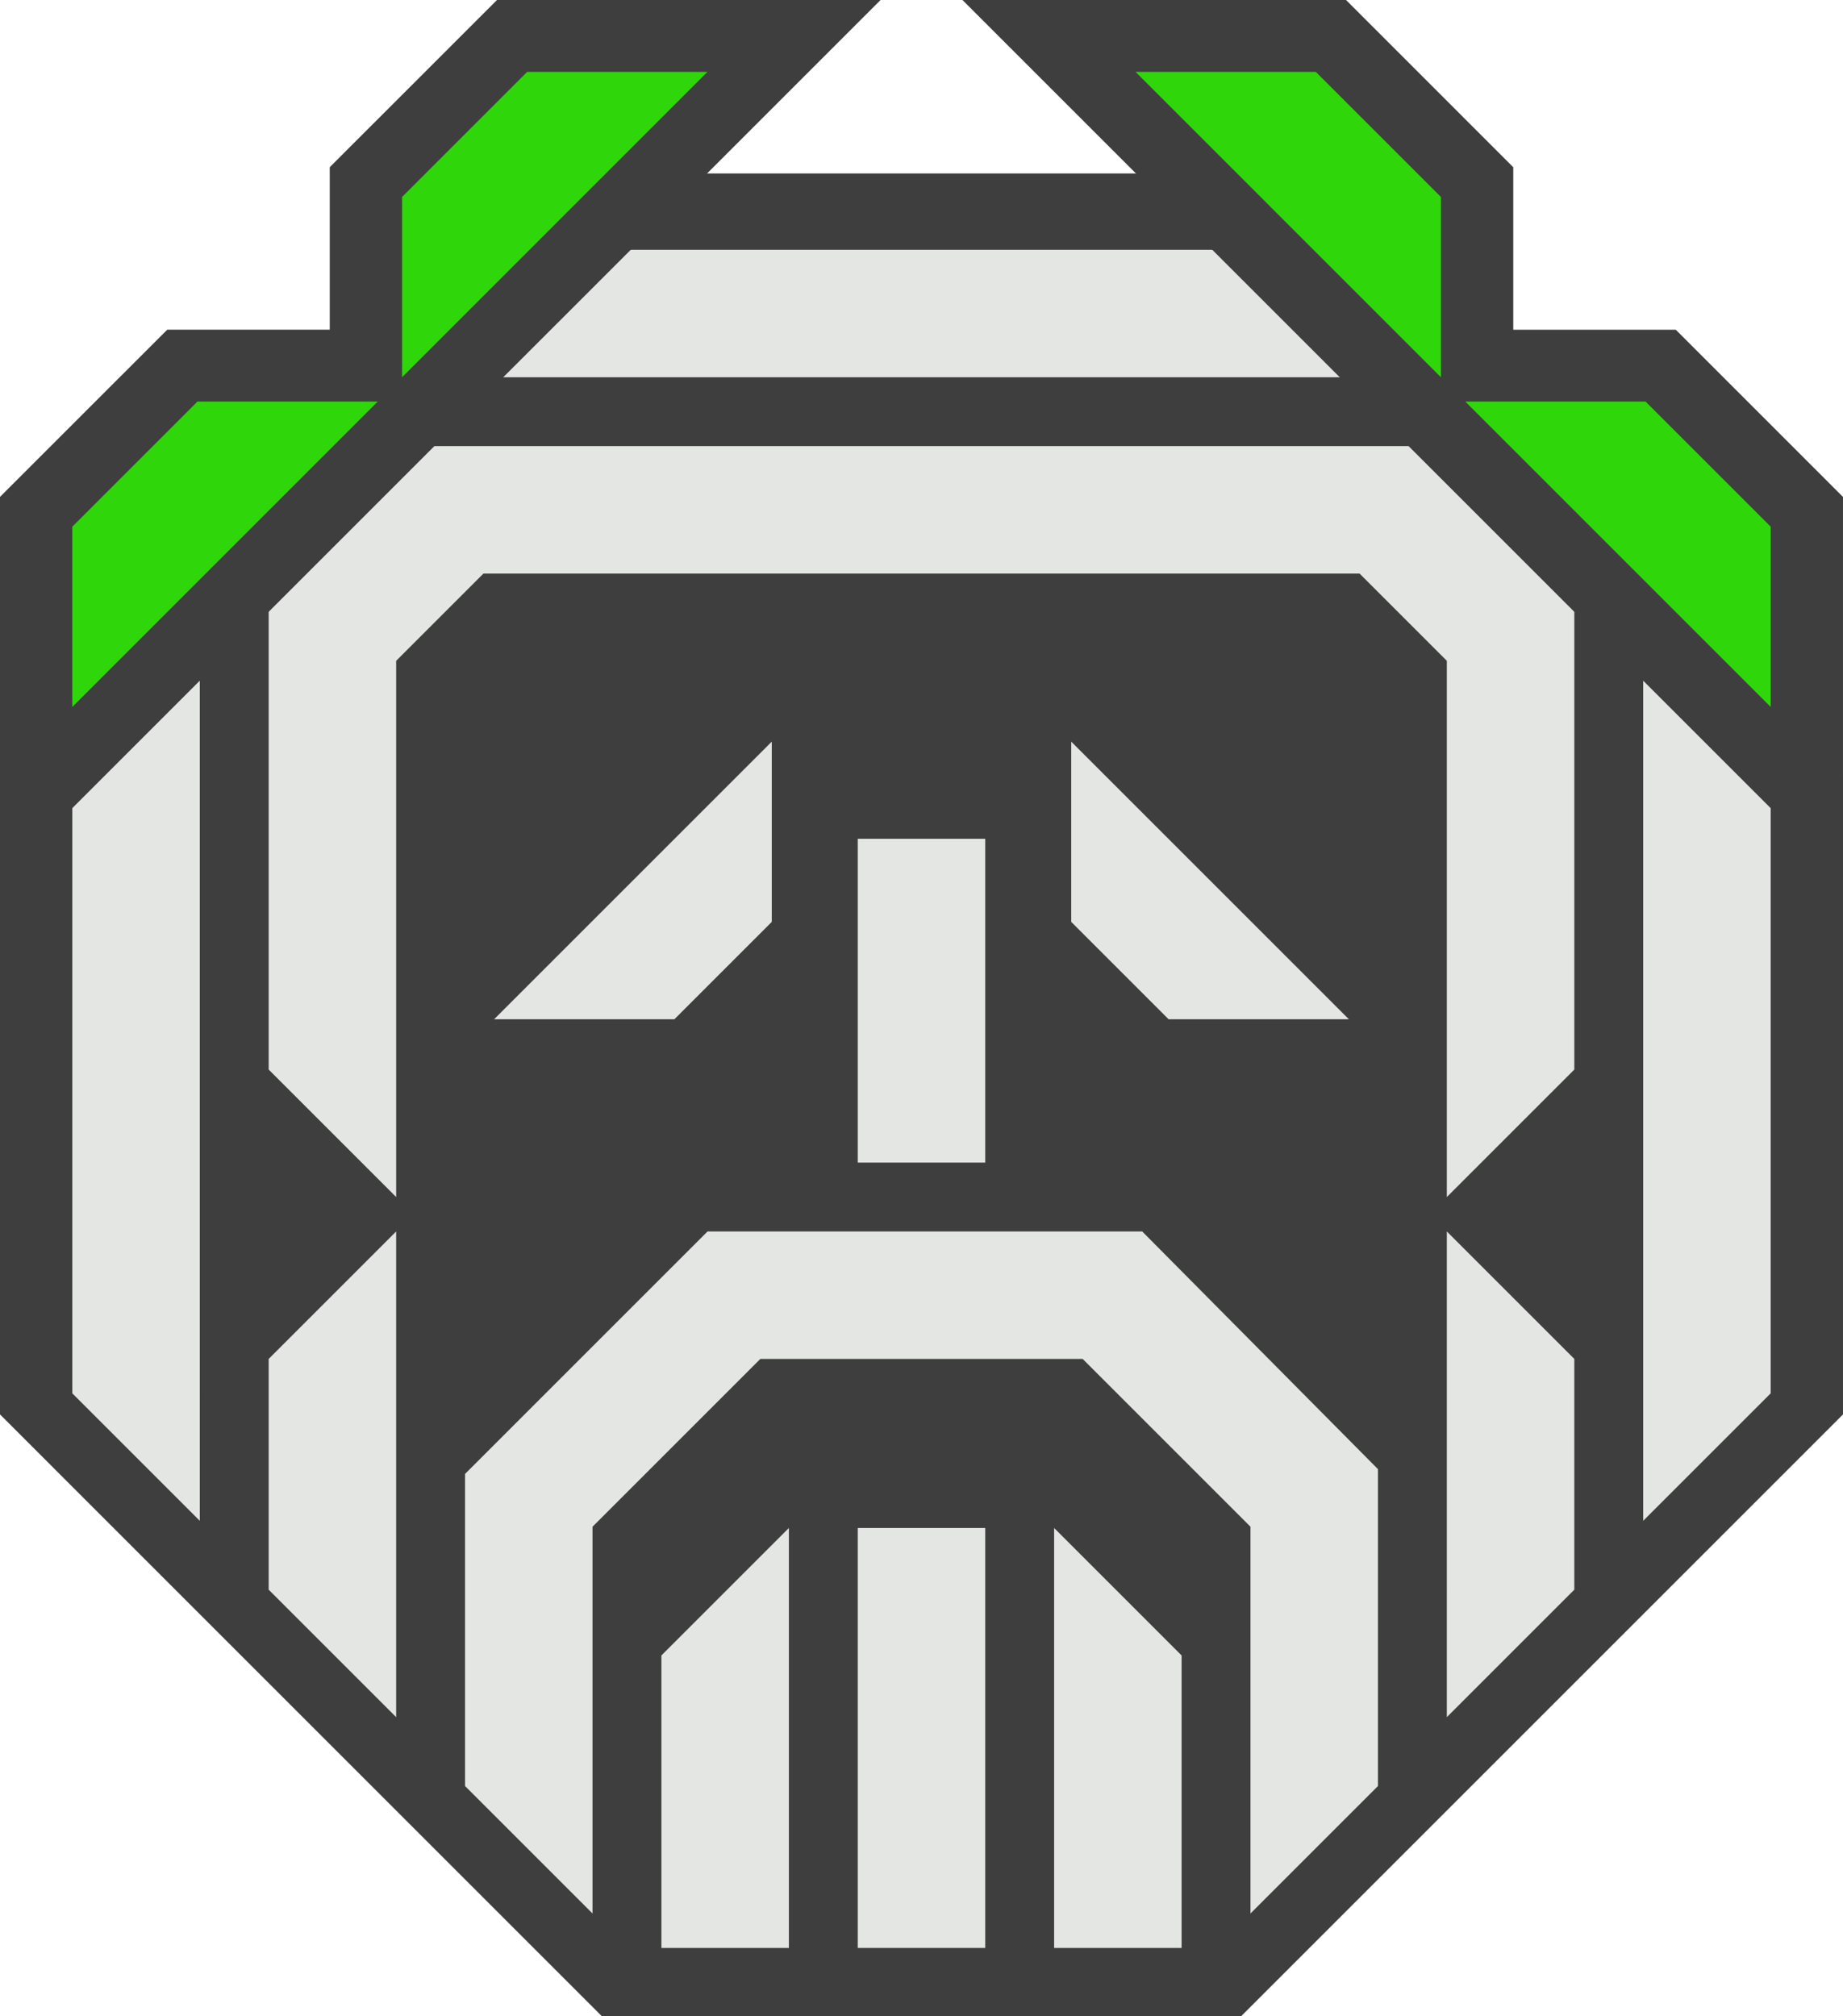
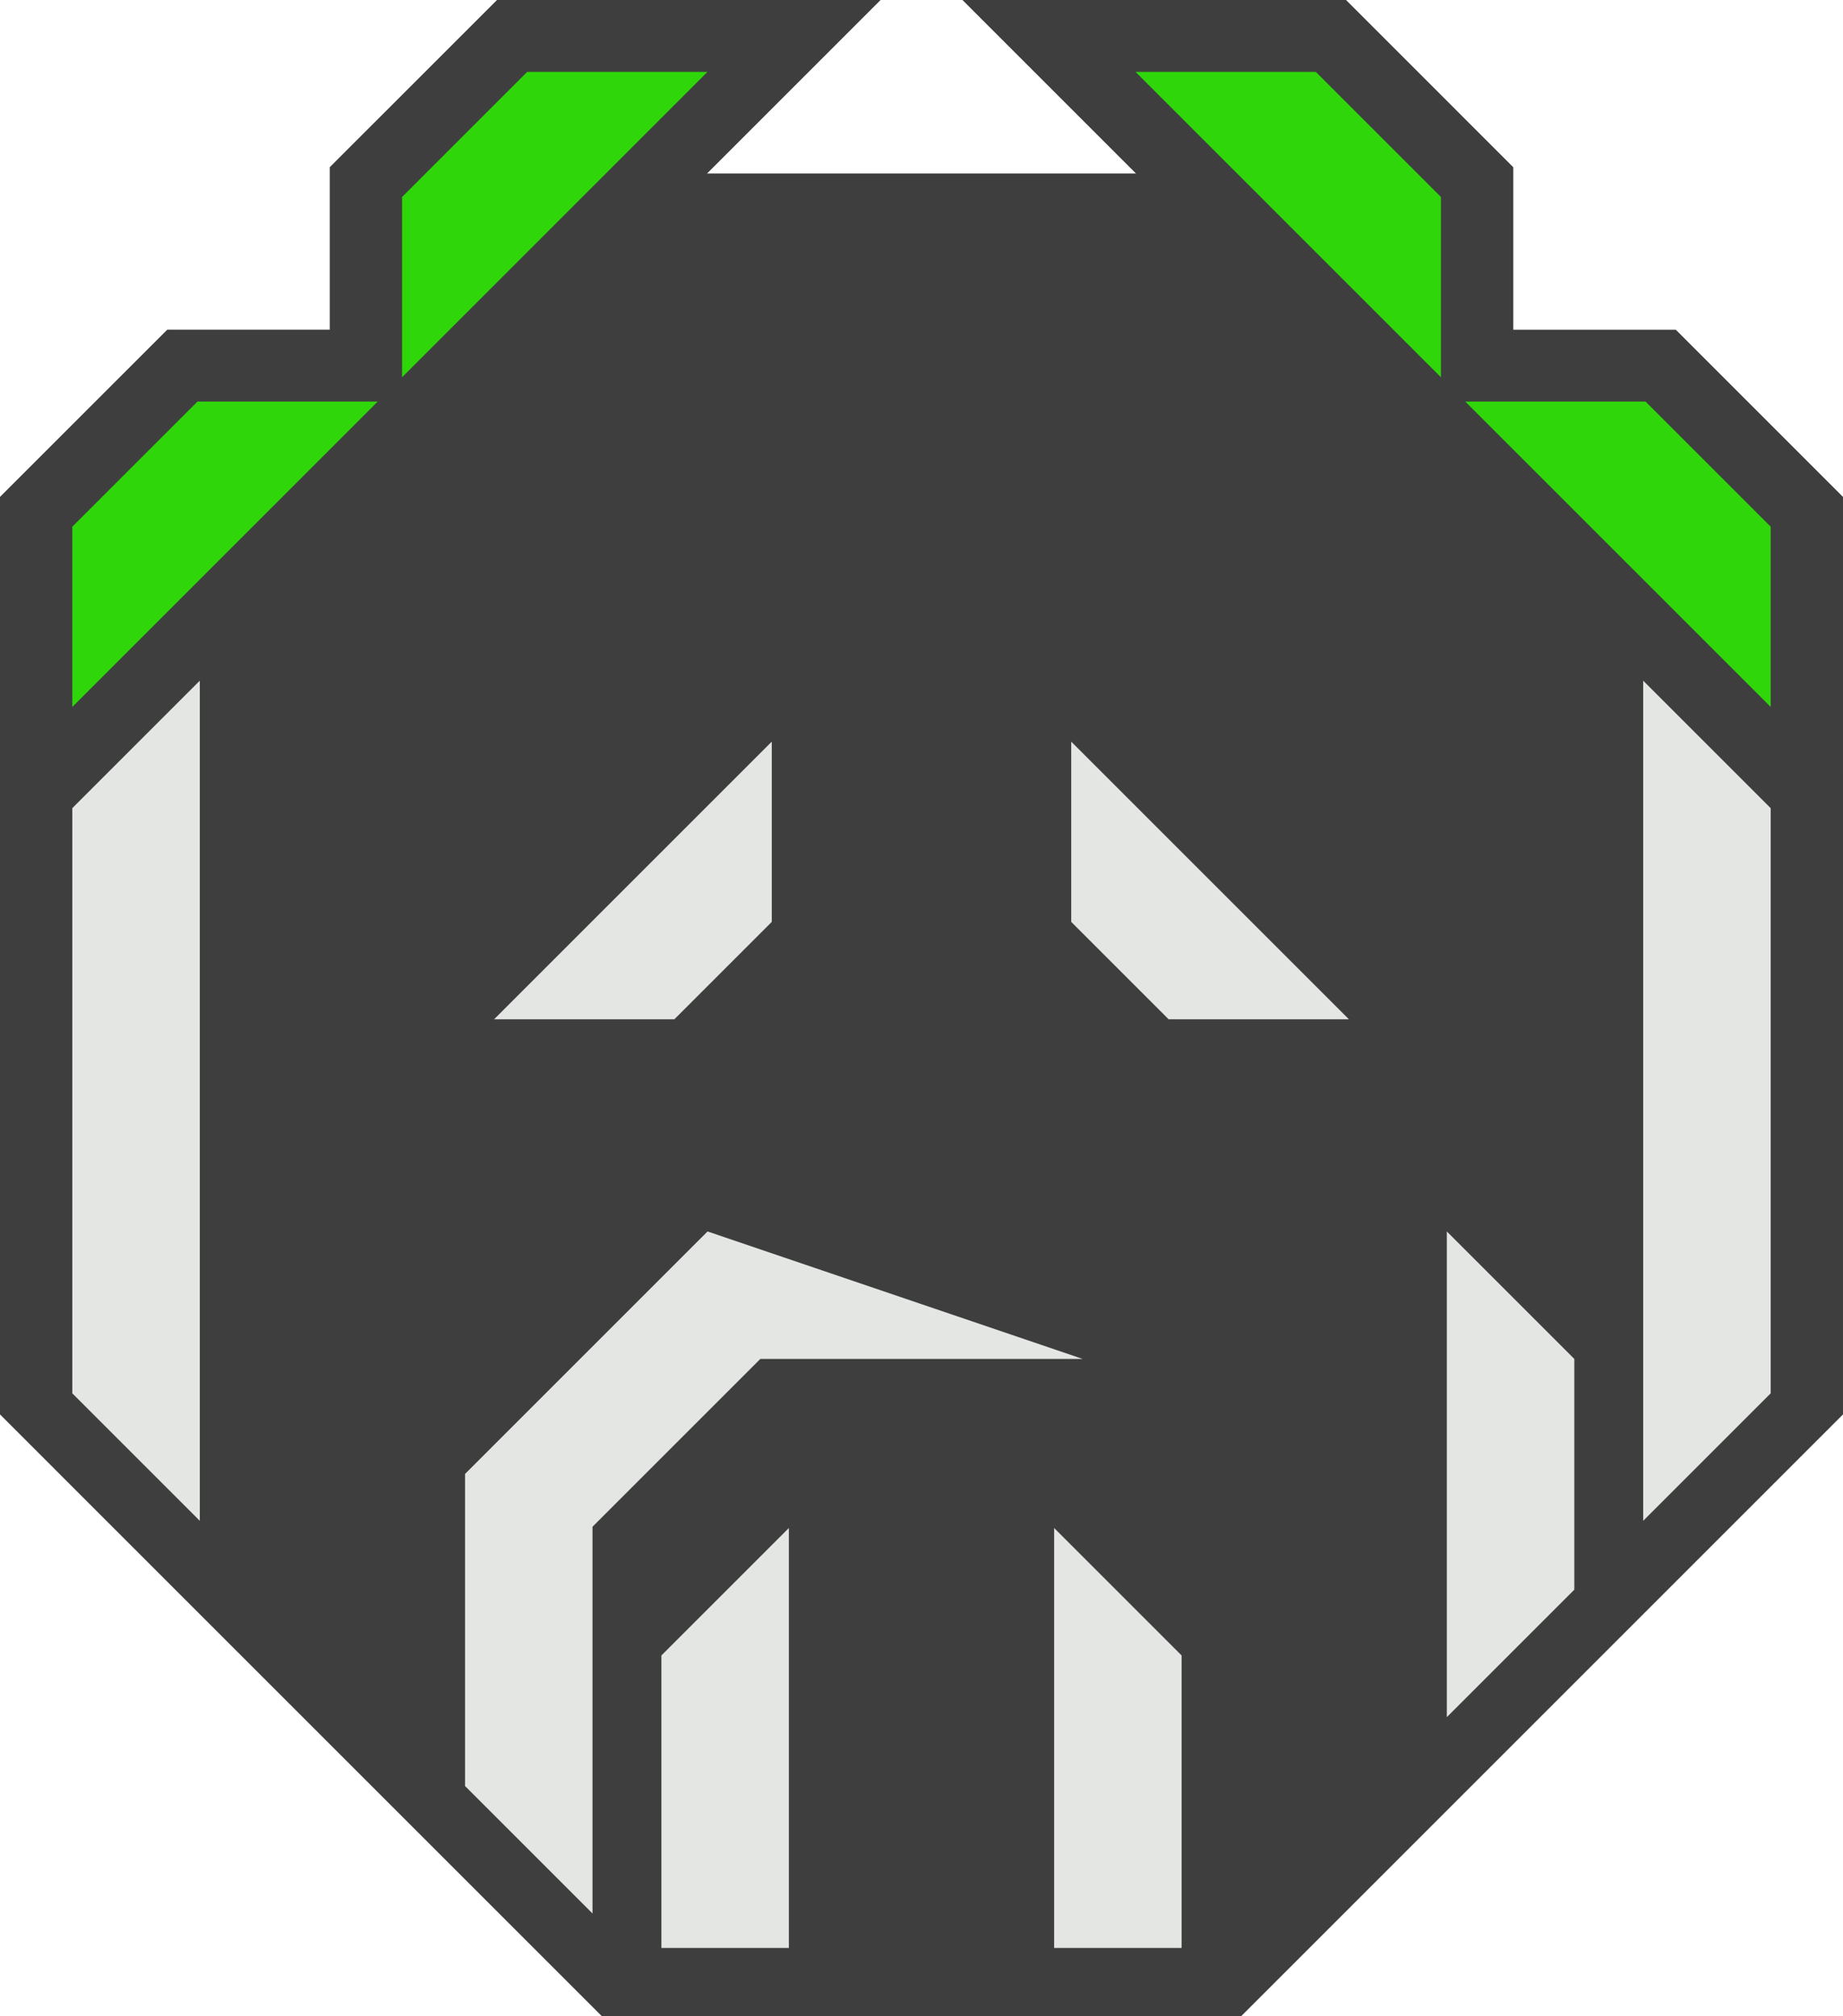
<svg xmlns="http://www.w3.org/2000/svg" width="398.994mm" height="436.55mm" viewBox="0 0 398.994 436.55" version="1.1" id="svg1007">
  <defs id="defs1004" />
  <g id="layer1">
    <path style="fill:#3e3e3e;fill-opacity:1;stroke:none;stroke-width:1.998;stroke-linecap:round;stroke-miterlimit:23.8;stroke-dasharray:none;stroke-opacity:0" d="m 8e-4,306.247 130.3,130.303 138.391,-5e-4 130.302,-130.302 -4e-4,-138.391 L 268.692,37.556 130.301,37.556 0,167.856 3e-4,191.429 Z" id="path68062-4-6-4-4-8-1-7-3" />
    <path d="m 143.187,421.761 h 27.599 v -90.923 l -27.599,27.599 z" fill="url(#paint0_linear_162_190)" id="path49684-2-81-5-7-6-6" style="fill:#e3e6e3;fill-opacity:1;stroke-width:1.902" />
    <path d="M 255.806,421.761 H 228.207 v -90.923 l 27.599,27.599 z" fill="url(#paint0_linear_162_190)" id="path49684-9-5-0-7-0-3-75" style="fill:#e3e6e3;fill-opacity:1;stroke-width:1.902" />
    <path d="m 15.657,301.686 27.599,27.599 -5e-4,-182.727 -27.599,27.599 z" fill="url(#paint1_linear_162_190)" id="path49686-4-3-4-4-5-3" style="fill:#e3e6e3;fill-opacity:1;stroke-width:1.902" />
    <path d="m 383.336,301.686 -27.599,27.599 V 146.557 l 27.599,27.599 z" fill="url(#paint1_linear_162_190)" id="path49686-2-49-0-1-0-0-56" style="fill:#e3e6e3;fill-opacity:1;stroke-width:1.902" />
-     <path d="m 263.261,54.083 27.599,27.599 H 108.133 l 27.599,-27.598 z" fill="url(#paint1_linear_162_190)" id="path49686-2-4-9-4-8-8-8-29" style="fill:#e3e6e3;fill-opacity:1;stroke-width:1.902" />
    <path d="m 167.081,199.608 v -39.031 l -60.118,60.118 39.031,-2e-4 z" fill="url(#paint2_linear_162_190)" id="path49688-3-4-5-5-0-1" style="fill:#e3e6e3;fill-opacity:1;stroke-width:1.902" />
    <path d="m 252.999,220.696 39.031,-1e-4 -60.118,-60.118 -1e-4,39.031 z" fill="url(#paint2_linear_162_190)" id="path49688-2-5-44-9-1-4-2" style="fill:#e3e6e3;fill-opacity:1;stroke-width:1.902" />
-     <path d="M 213.296,330.838 H 185.697 v 90.923 h 27.599 z" fill="url(#paint4_linear_162_190)" id="path49692-0-7-7-6-1-70" style="fill:#e3e6e3;fill-opacity:1;stroke-width:1.902" />
-     <path d="M 213.296,181.613 H 185.697 v 70.109 h 27.599 z" fill="url(#paint10_linear_162_190)" id="path49704-2-6-5-6-1-9" style="fill:#e3e6e3;fill-opacity:1;stroke-width:1.902" />
-     <path d="M 93.221,96.593 58.167,131.647 v 99.932 l 27.599,27.599 V 143.079 l 18.888,-18.888 H 294.339 l 18.888,18.888 V 259.177 L 340.826,231.578 V 131.647 L 305.771,96.593 Z" fill="url(#paint11_linear_162_190)" id="path49706-9-31-3-2-3-3" style="fill:#e3e6e3;fill-opacity:1;stroke-width:1.902" />
-     <path d="m 58.167,344.196 27.599,27.599 -6e-4,-105.162 -27.599,27.599 z" fill="url(#paint12_linear_162_190)" id="path49708-4-7-8-1-5-6" style="fill:#e3e6e3;fill-opacity:1;stroke-width:1.902" />
    <path d="m 340.826,344.196 -27.599,27.599 -5e-4,-105.162 27.599,27.599 z" fill="url(#paint12_linear_162_190)" id="path49708-6-3-5-8-9-9-06" style="fill:#e3e6e3;fill-opacity:1;stroke-width:1.902" />
-     <path d="m 153.177,266.633 -52.501,52.501 6e-4,67.573 27.599,27.599 -7e-4,-83.74 36.334,-36.334 h 69.774 l 36.334,36.334 6e-4,83.74 27.599,-27.599 -6e-4,-68.609 -51.038,-51.464 z" fill="url(#paint14_linear_162_190)" id="path49712-5-9-3-6-3-26" style="fill:#e3e6e3;fill-opacity:1;stroke-width:1.902" />
+     <path d="m 153.177,266.633 -52.501,52.501 6e-4,67.573 27.599,27.599 -7e-4,-83.74 36.334,-36.334 h 69.774 z" fill="url(#paint14_linear_162_190)" id="path49712-5-9-3-6-3-26" style="fill:#e3e6e3;fill-opacity:1;stroke-width:1.902" />
    <path id="path49688-6-5-0-2-9-1-2-1-1-4-4-1" style="color:#000000;fill:#3e3e3e;fill-opacity:1;stroke-width:3.501;-inkscape-stroke:none;paint-order:markers stroke fill" d="M 208.363,0 398.993,190.637 V 107.595 L 362.795,71.391 h -35.186 V 36.206 L 291.405,0 Z M 107.595,0 71.39,36.199 V 71.385 H 36.206 L 3e-4,107.588 v 83.042 L 190.637,0 Z" />
    <path id="path49688-6-5-0-2-9-1-6-8-8-1-87" style="fill:#2fd70a;fill-opacity:1;stroke:none;stroke-width:31.123;stroke-dasharray:none;stroke-opacity:1;paint-order:markers stroke fill" d="m 245.832,15.564 66.116,66.118 V 42.65 L 284.863,15.564 Z m -131.702,0 -27.084,27.084 v 39.031 l 66.115,-66.116 z m 203.09,71.386 66.116,66.116 V 114.036 L 356.251,86.95 Z m -274.478,0 -27.085,27.084 v 39.031 L 81.773,86.95 Z" />
  </g>
</svg>